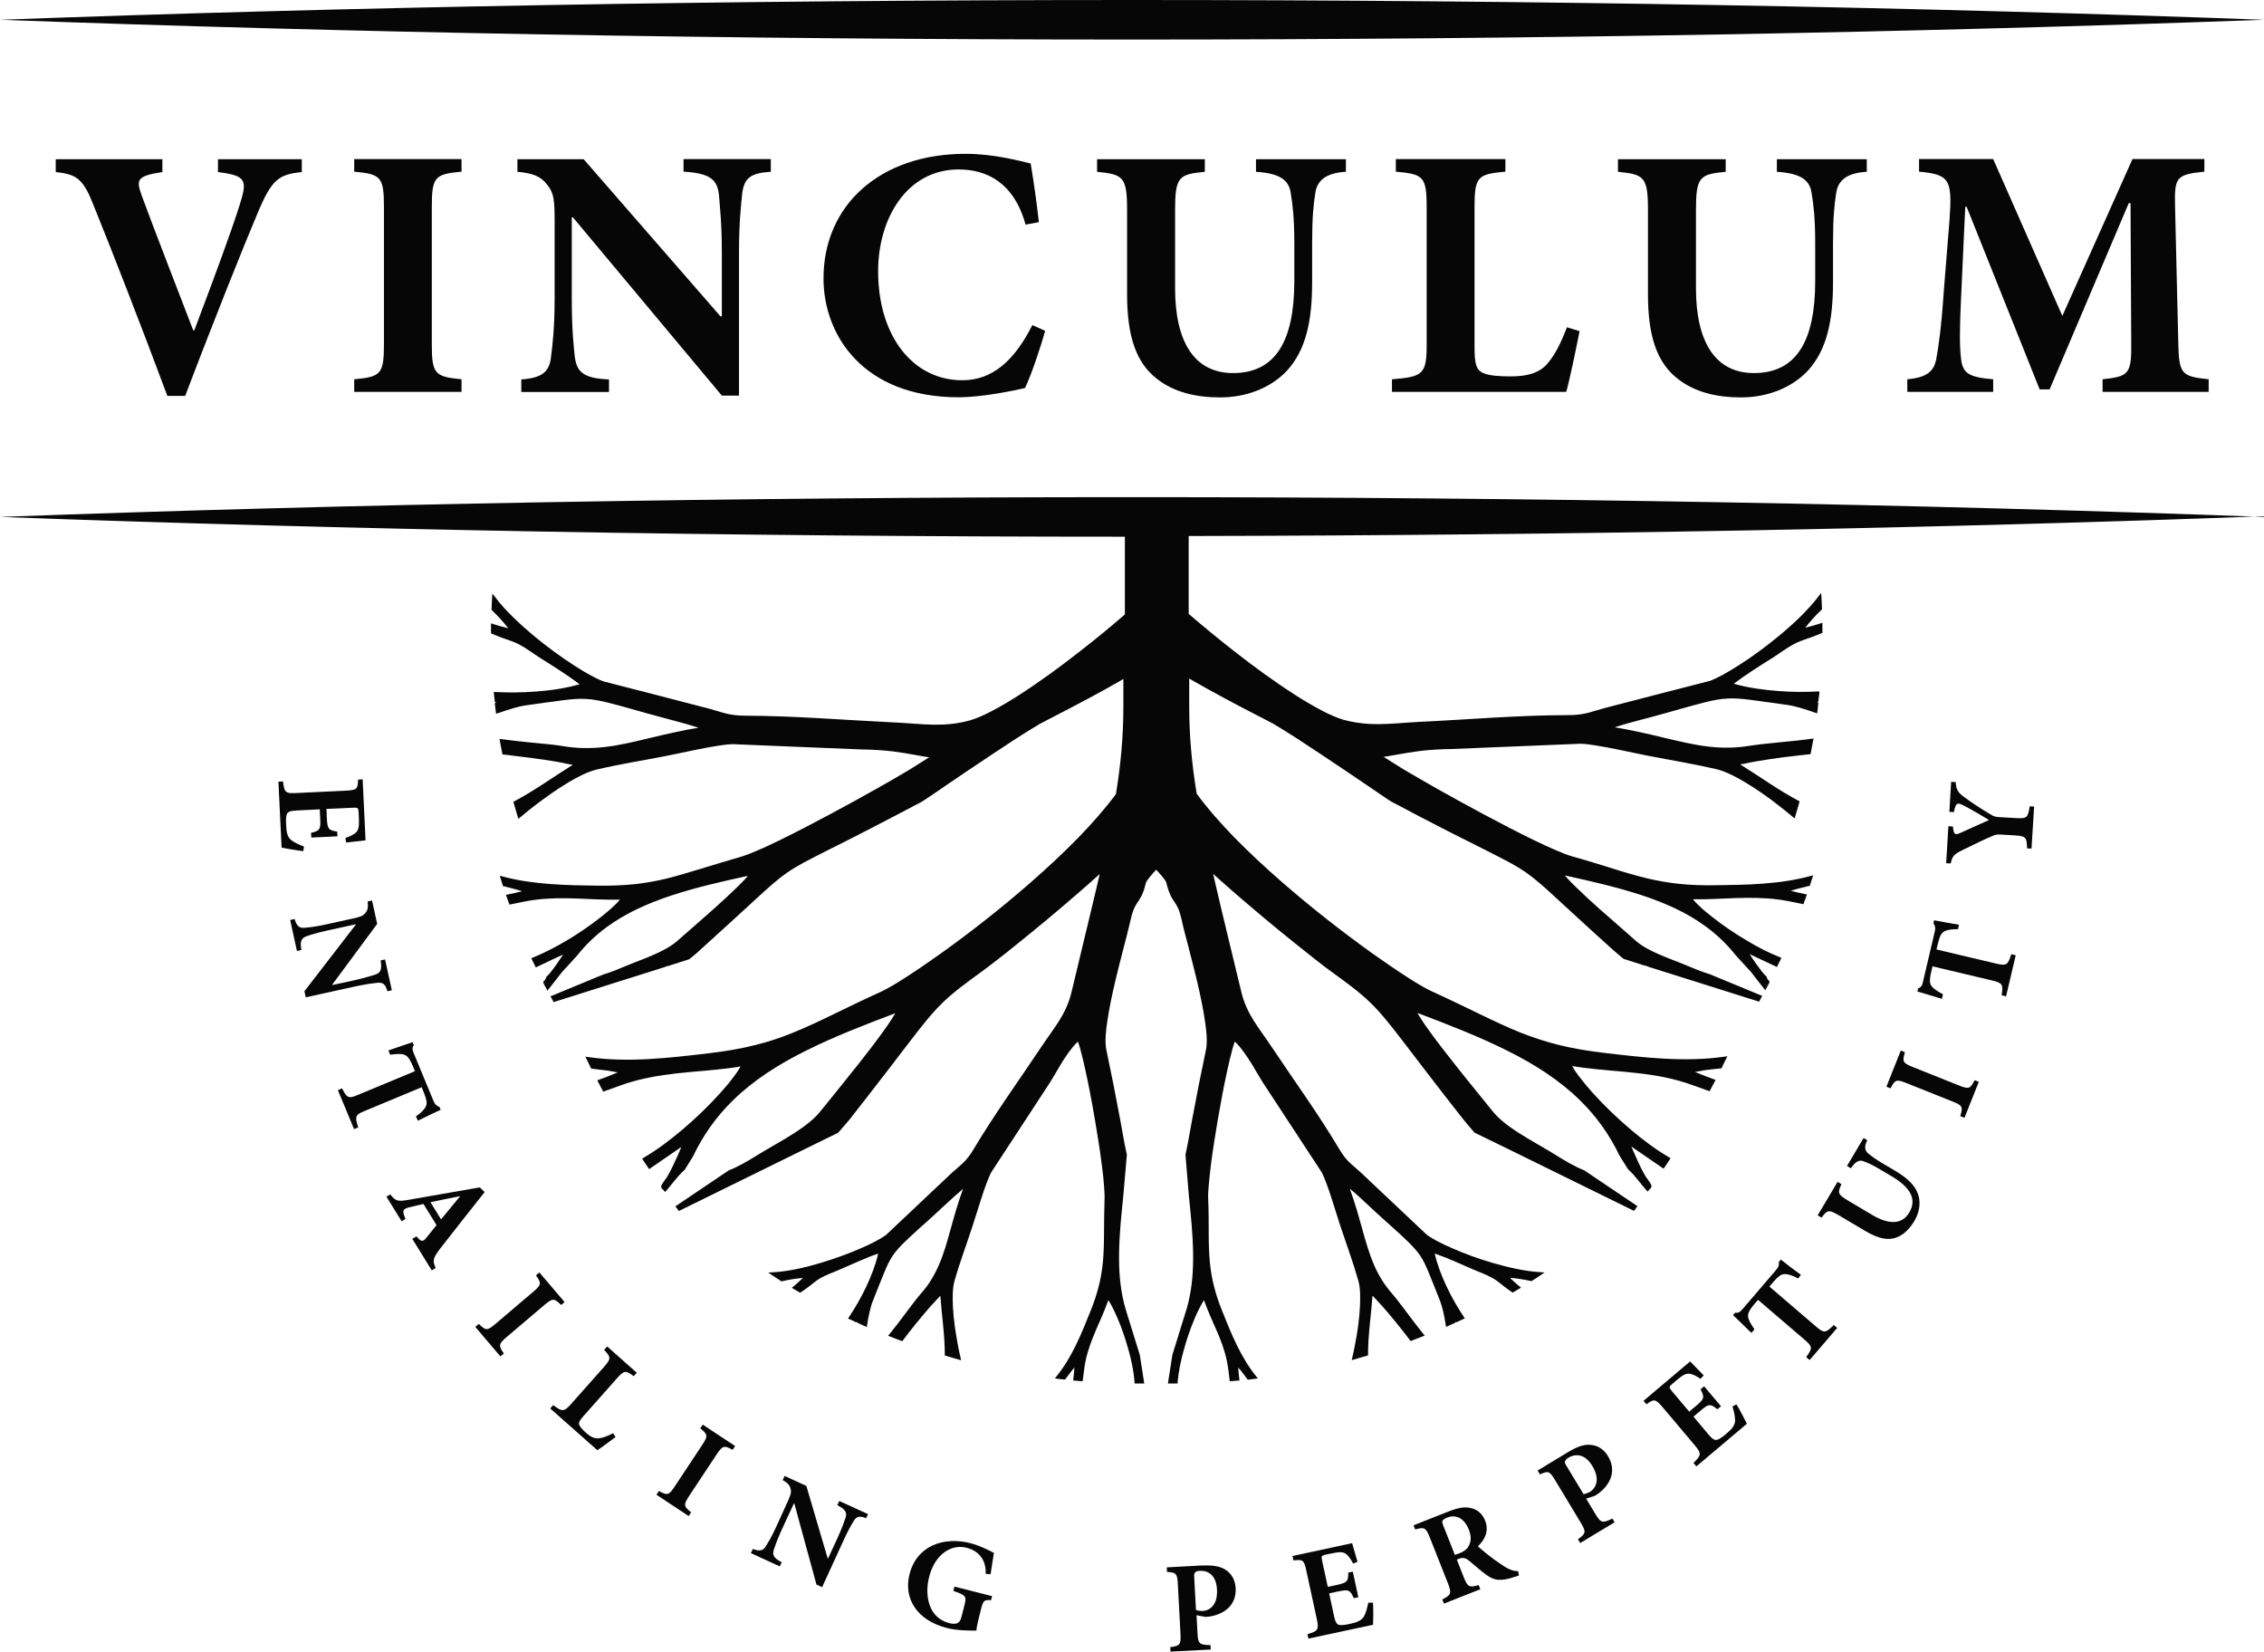
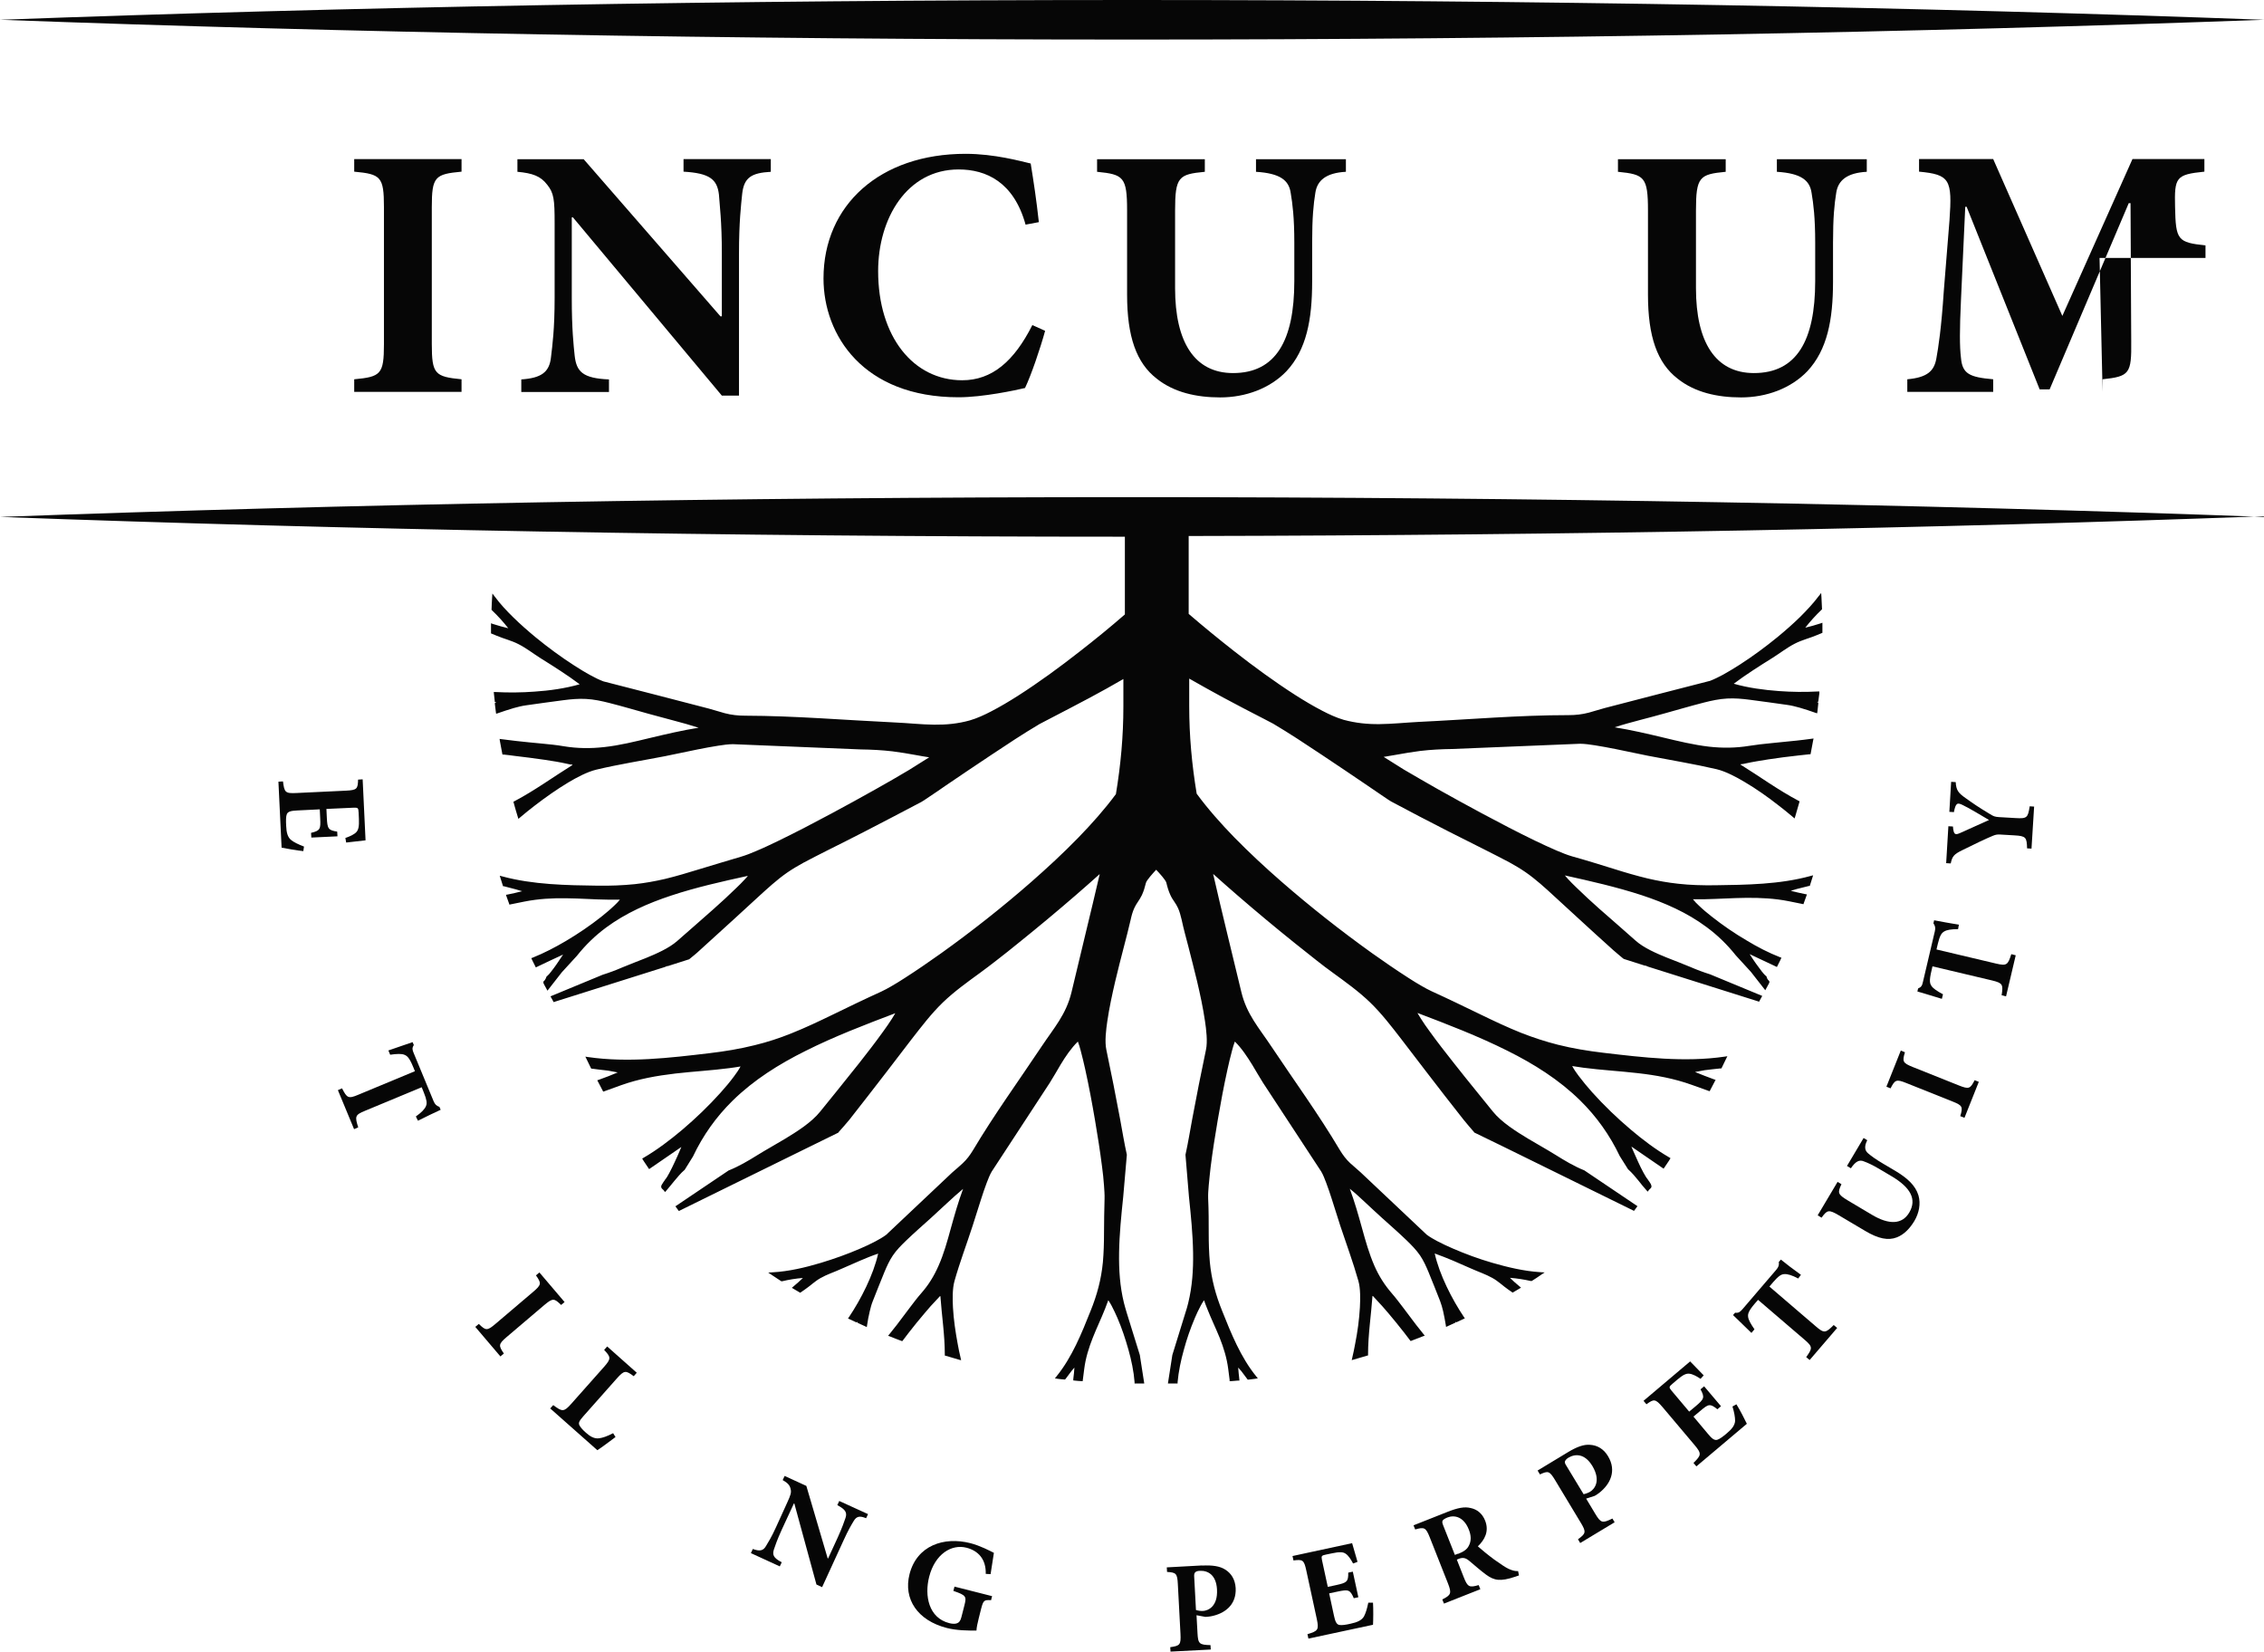
<svg xmlns="http://www.w3.org/2000/svg" id="uuid-84424188-a1bf-437f-96ed-30e27b038405" data-name="Projecto : Big images Image" viewBox="0 0 163.69 119.4">
  <g>
-     <path d="m21.8,12.44c-1.66.18-2.15.52-3.18,2.98-.85,1.99-3.21,7.87-5.23,13.2h-1.29c-1.76-4.74-4.19-10.97-5.28-13.64-.78-2.02-1.22-2.38-2.79-2.54v-.93h7.71v.93c-1.89.28-1.89.57-1.5,1.68.75,2.07,2.79,7.3,3.73,9.76h.08c1.42-3.78,2.54-6.75,3.26-9.01.57-1.81.57-2.17-1.55-2.43v-.93h6.06v.93Z" style="fill: #060606;" />
    <path d="m25.61,28.33v-.91c1.92-.18,2.15-.36,2.15-2.54v-9.91c0-2.2-.23-2.38-2.15-2.56v-.91h7.76v.91c-1.92.18-2.15.36-2.15,2.56v9.91c0,2.17.23,2.35,2.15,2.54v.91h-7.76Z" style="fill: #060606;" />
    <path d="m55.73,12.42c-1.4.08-1.94.41-2.07,1.6-.08.8-.23,2.02-.23,4.3v10.28h-1.24l-10.77-12.89h-.08v5.82c0,2.28.13,3.42.21,4.19.13,1.14.57,1.63,2.48,1.71v.91h-6.34v-.91c1.45-.1,2.04-.52,2.15-1.63.1-.85.26-1.99.26-4.27v-5.41c0-1.68-.05-2.17-.54-2.77-.47-.62-1.06-.83-2.15-.93v-.91h4.79l9.89,11.36h.1v-4.56c0-2.28-.16-3.49-.21-4.24-.13-1.11-.67-1.55-2.56-1.66v-.91h6.31v.91Z" style="fill: #060606;" />
    <path d="m75.56,23.93c-.34,1.24-1.01,3.21-1.45,4.12-.67.16-3.05.67-4.81.67-6.88,0-9.76-4.48-9.76-8.59,0-5.31,4.09-9.01,10.27-9.01,2.1,0,4.01.54,4.71.7.23,1.42.41,2.61.59,4.24l-.96.18c-.85-3.08-2.85-3.99-4.84-3.99-3.75,0-5.82,3.55-5.82,7.35,0,4.76,2.56,7.89,6.08,7.89,2.15,0,3.75-1.37,5.07-3.99l.91.41Z" style="fill: #060606;" />
    <path d="m97.3,12.42c-1.42.08-2.07.62-2.2,1.53-.13.8-.23,1.76-.23,3.6v2.82c0,2.74-.41,4.92-1.86,6.47-1.19,1.24-2.95,1.89-4.79,1.89-1.71,0-3.34-.36-4.58-1.35-1.48-1.14-2.15-3.05-2.15-6.08v-6.08c0-2.43-.26-2.61-2.17-2.8v-.91h7.79v.91c-1.89.18-2.15.36-2.15,2.8v5.62c0,3.88,1.4,6.13,4.19,6.13,3.08,0,4.43-2.33,4.43-6.65v-2.77c0-1.84-.13-2.82-.26-3.6-.13-.91-.75-1.42-2.51-1.53v-.91h6.5v.91Z" style="fill: #060606;" />
-     <path d="m114.2,23.96c-.21,1.09-.75,3.67-.96,4.37h-12.6v-.91c2.25-.18,2.51-.36,2.51-2.54v-9.91c0-2.23-.26-2.38-2.23-2.56v-.91h7.92v.91c-1.99.18-2.23.34-2.23,2.56v10.09c0,1.22.1,1.68.65,1.92.44.18,1.14.23,1.94.23,1.09,0,2.02-.18,2.64-.88.49-.54.96-1.37,1.45-2.67l.91.28Z" style="fill: #060606;" />
    <path d="m134.96,12.42c-1.42.08-2.07.62-2.2,1.53-.13.8-.23,1.76-.23,3.6v2.82c0,2.74-.41,4.92-1.86,6.47-1.19,1.24-2.95,1.89-4.79,1.89-1.71,0-3.34-.36-4.58-1.35-1.48-1.14-2.15-3.05-2.15-6.08v-6.08c0-2.43-.26-2.61-2.17-2.8v-.91h7.79v.91c-1.89.18-2.15.36-2.15,2.8v5.62c0,3.88,1.4,6.13,4.19,6.13,3.08,0,4.43-2.33,4.43-6.65v-2.77c0-1.84-.13-2.82-.26-3.6-.13-.91-.75-1.42-2.51-1.53v-.91h6.5v.91Z" style="fill: #060606;" />
-     <path d="m152.02,28.33v-.91c1.94-.21,2.1-.39,2.07-2.77l-.05-9.96h-.13l-5.72,13.46h-.72l-5.28-13.2h-.1l-.31,6.75c-.1,2.15-.1,3.36,0,4.17.1,1.16.62,1.4,2.33,1.55v.91h-6.21v-.91c1.45-.13,1.94-.6,2.1-1.5.15-.83.36-2.17.54-4.89l.41-5.1c.21-2.95.03-3.31-2.2-3.52v-.91h5.36l5,11.34,5.07-11.34h5.2v.91c-2.07.21-2.17.41-2.12,2.56l.23,9.68c.05,2.38.18,2.56,2.2,2.77v.91h-7.66Z" style="fill: #060606;" />
+     <path d="m152.02,28.33v-.91c1.94-.21,2.1-.39,2.07-2.77l-.05-9.96h-.13l-5.72,13.46h-.72l-5.28-13.2h-.1l-.31,6.75c-.1,2.15-.1,3.36,0,4.17.1,1.16.62,1.4,2.33,1.55v.91h-6.21v-.91c1.45-.13,1.94-.6,2.1-1.5.15-.83.36-2.17.54-4.89l.41-5.1c.21-2.95.03-3.31-2.2-3.52v-.91h5.36l5,11.34,5.07-11.34h5.2v.91c-2.07.21-2.17.41-2.12,2.56c.05,2.38.18,2.56,2.2,2.77v.91h-7.66Z" style="fill: #060606;" />
  </g>
  <g>
    <path d="m21.93,61.53c-.42-.04-1.28-.19-1.57-.25l-.23-4.77.33-.02c.1.79.16.88.96.84l3.59-.17c.81-.04.86-.13.88-.8l.33-.02.21,4.41c-.17.02-.82.1-1.4.16l-.06-.33c.32-.11.63-.25.79-.42.16-.17.21-.42.19-.95l-.02-.45c-.02-.35-.04-.38-.35-.37l-1.98.09.03.63c.04.79.09.91.75,1.01l.02.34-1.89.09-.02-.34c.67-.16.7-.28.66-1.07l-.03-.63-1.62.08c-.44.02-.67.07-.76.26-.07.17-.07.49-.05.85.02.48.1.81.35,1.02.21.17.52.32.94.48l-.05.33Z" style="fill: #060606;" />
-     <path d="m28.01,71.66c-.14-.49-.3-.65-.73-.61-.29.03-.73.08-1.54.25l-3.63.8-.1-.44,3.71-4.81v-.03s-2.06.45-2.06.45c-.8.18-1.2.31-1.46.4-.39.13-.53.33-.41,1.01l-.32.07-.49-2.24.32-.07c.15.5.34.68.74.63.31-.03.72-.06,1.53-.24l1.91-.42c.59-.13.76-.19.94-.41.18-.21.21-.44.16-.83l.32-.07.37,1.69-3.24,4.38v.04s1.62-.35,1.62-.35c.8-.18,1.22-.33,1.48-.4.38-.13.5-.36.39-1.03l.32-.07.49,2.23-.32.07Z" style="fill: #060606;" />
    <path d="m30.07,80.71c.41-.29.64-.53.73-.75.09-.21.05-.46-.15-.96l-.16-.4-4.09,1.7c-.74.3-.75.41-.5,1.2l-.3.13-1.17-2.82.3-.13c.36.7.45.77,1.18.46l4.09-1.7-.12-.29c-.29-.71-.45-.82-.65-.9-.2-.08-.55-.07-1.02,0l-.13-.31c.65-.23,1.3-.44,1.75-.6l.09.21c-.14.22-.11.34-.01.58l1.44,3.48c.1.23.2.33.42.41l.09.21c-.36.16-1.1.52-1.64.79l-.15-.3Z" style="fill: #060606;" />
-     <path d="m29.83,89.55l.28-.17c.36.43.48.41.75.06.19-.23.45-.55.7-.87l-.94-1.53c-.3.07-.65.14-1.03.24-.45.12-.55.21-.27.84l-.28.17-1.1-1.78.28-.16c.39.49.53.53,1.37.38l5.1-.89.35.34c-1.08,1.37-2.16,2.72-3.21,4.08-.53.7-.57.87-.33,1.41l-.28.17-1.41-2.28Zm3.42-3.05l-.02-.02c-.72.14-1.42.29-2.11.43l.77,1.24,1.36-1.65Z" style="fill: #060606;" />
    <path d="m34.37,95.92l.25-.21c.5.49.6.51,1.2,0l2.73-2.32c.61-.52.6-.62.2-1.19l.25-.21,1.82,2.14-.25.21c-.5-.49-.6-.51-1.21,0l-2.73,2.32c-.6.51-.59.62-.2,1.19l-.25.21-1.82-2.14Z" style="fill: #060606;" />
    <path d="m44.5,103.89c-.32.24-1.08.81-1.31.95l-3.41-3.02.22-.24c.65.49.77.5,1.29-.08l2.38-2.68c.53-.6.5-.71.01-1.23l.22-.25,2.14,1.9-.22.25c-.58-.43-.68-.44-1.22.16l-2.42,2.73c-.29.33-.38.48-.28.67.08.15.25.34.47.53.29.26.59.44.93.4.26-.03.59-.14,1.03-.37l.18.29Z" style="fill: #060606;" />
-     <path d="m47.46,108.06l.18-.27c.61.33.72.32,1.15-.34l1.98-2.99c.44-.66.4-.76-.14-1.2l.18-.27,2.34,1.55-.18.27c-.61-.33-.72-.32-1.16.34l-1.98,2.99c-.43.66-.4.76.14,1.19l-.18.27-2.34-1.55Z" style="fill: #060606;" />
    <path d="m62.63,109.76c-.47-.19-.7-.16-.92.22-.15.25-.38.63-.72,1.38l-1.55,3.38-.41-.19-1.6-5.86h-.03s-.88,1.9-.88,1.9c-.34.75-.47,1.14-.56,1.41-.13.39-.06.62.56.94l-.14.3-2.09-.96.14-.3c.49.18.75.14.95-.21.16-.27.39-.62.73-1.37l.81-1.78c.25-.55.31-.72.24-.99-.06-.27-.22-.43-.57-.63l.14-.3,1.57.72,1.54,5.23.03.02.69-1.5c.34-.75.48-1.17.57-1.43.13-.39.01-.61-.59-.93l.14-.3,2.08.95-.14.3Z" style="fill: #060606;" />
    <path d="m71.64,115.68c-.48-.02-.54,0-.7.61l-.18.72c-.08.33-.15.62-.16.87-.58,0-1.42,0-2.15-.19-2.1-.54-3.15-2.08-2.69-3.89.53-2.07,2.48-2.73,4.4-2.24.73.19,1.4.55,1.7.7-.05.32-.13.81-.24,1.54l-.35-.02c.03-1.06-.54-1.67-1.39-1.89-1.09-.28-2.28.46-2.7,2.1-.35,1.37-.04,2.97,1.45,3.35.18.05.4.07.54.02.16-.05.27-.17.34-.45l.22-.86c.16-.64.13-.72-.8-1.04l.08-.31,2.72.69-.08.31Z" style="fill: #060606;" />
    <path d="m86.91,113.18c.74-.04,1.28.04,1.66.28.46.28.73.73.77,1.34.07,1.25-.83,1.87-1.8,2.05-.14.03-.29.03-.39.04l-.64-.12.07,1.28c.04.79.13.86.94.88l.02.32-2.91.15-.02-.32c.7-.1.78-.17.74-.97l-.19-3.58c-.04-.79-.13-.85-.78-.89l-.02-.33,2.57-.14Zm-.44,3.21c.11.04.31.08.51.07.35-.02,1.08-.3,1.01-1.56-.06-1.06-.67-1.37-1.24-1.34-.18,0-.29.06-.34.11-.05.06-.08.15-.07.29l.13,2.43Z" style="fill: #060606;" />
    <path d="m99.27,115.87c.03.42.02,1.3,0,1.59l-4.67,1-.07-.32c.76-.23.84-.31.68-1.08l-.76-3.51c-.17-.8-.27-.82-.93-.74l-.07-.32,4.31-.93c.04.16.23.79.39,1.35l-.32.12c-.16-.3-.34-.58-.54-.71-.19-.13-.45-.14-.96-.03l-.44.09c-.34.07-.37.1-.31.4l.42,1.94.61-.13c.77-.17.88-.24.87-.9l.33-.07.4,1.85-.33.07c-.27-.63-.39-.64-1.17-.48l-.61.13.34,1.58c.09.43.18.65.38.7.18.04.5-.01.84-.09.47-.1.78-.24.95-.51.13-.24.23-.57.32-1.01h.33Z" style="fill: #060606;" />
    <path d="m109.83,113.89c-.05.02-.16.05-.26.09-1.12.38-1.55.27-2.12-.14-.37-.27-.79-.64-1.22-1-.25-.21-.44-.26-.73-.16l-.17.07.5,1.27c.28.71.4.77,1.08.57l.12.3-2.63,1.04-.12-.3c.63-.32.69-.44.41-1.16l-1.32-3.34c-.28-.7-.39-.75-1.05-.56l-.12-.3,2.45-.97c.76-.3,1.24-.39,1.68-.28.44.09.84.38,1.05.92.3.77-.04,1.38-.53,1.85.22.2.78.66,1.19.96.5.35.8.56,1.04.67.27.12.45.17.68.16l.06.3Zm-4.4-1.56c.37-.14.64-.32.76-.57.2-.36.18-.76,0-1.2-.37-.92-1.04-1.05-1.53-.86-.22.09-.33.17-.36.24-.04.08-.02.17.05.35l.84,2.12.23-.09Z" style="fill: #060606;" />
    <path d="m113.37,104.98c.63-.38,1.14-.57,1.59-.53.53.03.99.3,1.3.82.65,1.07.15,2.04-.63,2.65-.11.09-.24.17-.33.22l-.62.2.66,1.1c.41.68.52.69,1.24.34l.16.27-2.49,1.5-.16-.27c.57-.42.61-.52.2-1.2l-1.85-3.07c-.41-.68-.51-.69-1.1-.42l-.17-.28,2.2-1.33Zm1.12,3.04c.12-.02.31-.08.48-.18.3-.18.81-.77.16-1.86-.55-.91-1.24-.89-1.73-.6-.15.09-.22.19-.25.26-.02.08,0,.17.08.29l1.26,2.08Z" style="fill: #060606;" />
    <path d="m125.55,101.53c.23.36.63,1.14.75,1.4l-3.65,3.08-.21-.25c.57-.56.6-.67.09-1.28l-2.32-2.75c-.53-.62-.63-.6-1.17-.21l-.21-.25,3.37-2.85c.12.12.57.59.98,1.01l-.23.25c-.28-.19-.58-.35-.81-.37-.23-.03-.47.09-.87.43l-.34.29c-.26.22-.28.26-.08.5l1.28,1.52.48-.4c.6-.51.66-.62.34-1.21l.26-.22,1.22,1.44-.26.22c-.54-.43-.64-.39-1.25.13l-.48.4,1.04,1.24c.28.34.46.49.67.44.18-.05.43-.24.7-.47.37-.31.58-.58.6-.9,0-.27-.06-.61-.19-1.04l.29-.16Z" style="fill: #060606;" />
    <path d="m130,92.42c-.44-.23-.76-.33-1-.31-.23.01-.43.16-.79.57l-.28.33,3.36,2.88c.6.52.71.48,1.29-.1l.25.21-1.99,2.32-.25-.21c.46-.64.48-.75-.12-1.26l-3.36-2.88-.21.24c-.5.58-.53.78-.51.98.02.22.19.52.46.91l-.22.26c-.49-.47-.98-.96-1.33-1.29l.15-.17c.26.03.35-.05.53-.25l2.45-2.86c.16-.19.21-.33.18-.56l.15-.17c.3.25.96.75,1.45,1.1l-.2.27Z" style="fill: #060606;" />
    <path d="m135.01,82.42c-.24.46-.19.76.07.97.23.19.5.4,1.08.74l.88.52c.85.51,1.45,1.04,1.67,1.78.17.6.04,1.27-.3,1.84-.32.53-.73.97-1.26,1.18-.63.25-1.35.1-2.29-.46l-1.89-1.12c-.76-.45-.86-.4-1.27.16l-.28-.17,1.44-2.42.28.17c-.29.62-.28.73.47,1.18l1.75,1.04c1.21.72,2.17.7,2.68-.17.57-.96.09-1.81-1.25-2.61l-.86-.51c-.57-.34-.9-.48-1.17-.58-.31-.13-.58-.03-.94.5l-.28-.17,1.2-2.02.28.17Z" style="fill: #060606;" />
    <path d="m142.03,80.81l-.3-.12c.2-.67.17-.77-.56-1.06l-3.33-1.33c-.74-.3-.83-.24-1.15.38l-.3-.12,1.04-2.61.3.12c-.2.67-.17.77.57,1.07l3.33,1.33c.73.29.82.24,1.14-.38l.3.12-1.04,2.61Z" style="fill: #060606;" />
    <path d="m141.58,67.17c-.5,0-.83.05-1.03.18-.2.12-.31.34-.44.87l-.1.42,4.31,1.02c.77.18.85.1,1.1-.68l.32.08-.7,2.97-.32-.08c.12-.78.08-.88-.69-1.07l-4.31-1.02-.07.31c-.18.75-.12.93,0,1.11.12.18.4.37.83.6l-.08.33c-.66-.19-1.31-.41-1.77-.53l.05-.22c.24-.1.29-.21.35-.47l.86-3.66c.06-.25.03-.39-.1-.58l.05-.22c.39.08,1.2.22,1.79.32l-.06.33Z" style="fill: #060606;" />
    <path d="m141.4,56.53c.03.6.19.8.72,1.17.53.38.92.65,1.77,1.16.24.15.34.19.63.21l1.2.07c.84.05.9-.02,1.03-.85l.32.02-.19,3.04-.32-.02c-.02-.8-.08-.89-.92-.94l-1.04-.06c-.23-.01-.33.02-.51.09-.53.22-1.18.53-2.19,1.03-.64.31-.75.46-.86.97l-.33-.02.16-2.67.33.02c.05.62.17.62.52.47.66-.29,1.38-.62,2.09-.94-.52-.3-1.37-.83-1.92-1.09-.36-.17-.49-.17-.62.52l-.33-.02.13-2.17.33.02Z" style="fill: #060606;" />
  </g>
  <path d="m163.69,37.37c-24.94-.92-52.65-1.43-81.84-1.43s-56.9.51-81.84,1.43c24.79.91,52.32,1.43,81.32,1.43v5.62c-1.07.93-2.16,1.82-3.28,2.69-1.43,1.12-2.92,2.21-4.45,3.19-.63.4-1.28.79-1.94,1.13-.48.25-1.02.5-1.54.65-.86.24-1.69.32-2.58.31-.94-.01-1.89-.12-2.83-.16-3.61-.17-7.22-.48-10.84-.49-.51,0-.97-.05-1.47-.18-.38-.1-.76-.23-1.14-.33-2.54-.67-5.08-1.31-7.63-1.97-.32-.12-.64-.28-.93-.44-.41-.22-.81-.47-1.2-.72-.95-.61-1.87-1.29-2.74-2-.57-.47-1.13-.96-1.66-1.48-.47-.46-.93-.95-1.32-1.48l-.18-.23-.02.29c-.02.28-.03.56-.04.84v.05s.03.03.03.03c.42.4.82.84,1.18,1.3-.37-.09-.74-.19-1.11-.31l-.14-.05v.15c0,.17,0,.34,0,.51v.07s.07.03.07.03c.11.05.23.09.34.14.52.22,1.08.35,1.58.61.57.29,1.06.68,1.6,1.02.48.3.96.6,1.43.91.47.31.94.63,1.39.97-1.05.3-2.19.46-3.26.53-.94.07-1.89.08-2.82.03h-.13s.01.12.01.12c.02.18.04.35.06.53v.07s.08.02.08.02c.01,0,.03,0,.04.01,0,0-.02,0-.03.01l-.08.03v.09c.03.19.05.38.07.56l.02.13.13-.04c.38-.13.76-.26,1.14-.37.29-.08.6-.16.9-.2.9-.12,1.8-.26,2.7-.37.54-.07,1.09-.12,1.63-.09.57.03,1.13.15,1.68.29.95.24,1.89.52,2.83.78.61.17,1.22.33,1.82.49.61.16,1.22.33,1.81.52-1.18.19-2.34.46-3.51.74-1.09.26-2.2.54-3.32.66-.98.11-1.94.1-2.92-.06-.51-.09-1.04-.14-1.55-.19-.63-.06-1.26-.12-1.88-.19-.35-.04-.7-.08-1.06-.13l-.15-.02.02.14c.05.3.11.61.17.91l.02.08h.08c.27.03.55.06.82.1.72.08,1.43.18,2.15.28.54.08,1.1.17,1.63.29.09.02.17.04.26.05.02,0,.06,0,.08,0,.01,0,.03.02.04.03,0,0,0,0,.01,0-1.4.87-2.74,1.85-4.2,2.62l-.08.04.02.08c.09.34.19.67.29,1l.05.16.13-.11c.34-.29.69-.57,1.04-.84.78-.6,1.6-1.18,2.45-1.69.59-.35,1.35-.76,2.02-.92,1.64-.39,3.3-.65,4.95-.97.79-.16,1.58-.33,2.37-.49.49-.1.99-.19,1.49-.27.33-.05.73-.11,1.06-.11,3.08.13,6.17.25,9.25.38.77.01,1.54.05,2.3.14.57.07,1.14.17,1.7.27.31.06.62.11.94.16l-1.45.91c-.81.48-1.63.96-2.46,1.42-1.05.59-2.11,1.17-3.17,1.74-1.27.68-2.55,1.35-3.85,1.98-.52.25-1.04.5-1.57.72-.36.16-.75.31-1.12.42-1,.29-2,.6-3,.9-.82.25-1.64.5-2.47.7-.73.17-1.46.3-2.2.38-.88.09-1.76.12-2.65.11-2.29-.03-4.7-.07-6.92-.67l-.19-.05.06.19c.05.17.11.34.16.51l.02.06h.06c.29.08.59.16.88.23.15.04.29.09.44.13-.35.09-.7.17-1.05.24l-.12.02.04.12c.06.17.12.34.18.5l.03.09.09-.02c.33-.07.66-.13.99-.2,1.01-.2,2.03-.26,3.06-.24,1,.01,1.99.09,2.99.1.29,0,.57,0,.86,0-.13.16-.28.31-.42.44-.29.28-.61.54-.93.8-.81.64-1.68,1.23-2.56,1.75-.76.45-1.57.87-2.39,1.2l-.11.04.05.1s.02.05.03.07c.06.13.13.27.2.4l.05.1.1-.05c.62-.3,1.25-.59,1.87-.88-.02.03-.04.06-.06.09-.13.2-.27.41-.41.61-.13.18-.26.37-.4.54-.08.11-.2.25-.31.34l-.03.02v.03c-.03.07-.07.17-.12.23-.03.04-.07.05-.09.1-.02.07.01.13.04.19.06.11.11.21.17.31l.08.15,1.04-1.33h0s1.09-1.19,1.09-1.19h0c.62-.78,1.32-1.46,2.12-2.05,1.41-1.04,3.02-1.75,4.68-2.3,1.81-.6,3.69-1.02,5.56-1.43-.06.08-.13.16-.2.23-.2.22-.41.43-.62.63-.54.53-1.1,1.04-1.66,1.54-.87.78-1.76,1.54-2.63,2.31-.6.53-1.53.93-2.26,1.23-.57.23-1.14.44-1.71.68-.46.2-.94.38-1.42.53h0s-3.77,1.56-3.77,1.56l.23.42.08-.03c2.64-.83,5.29-1.67,7.93-2.5h0s0,0,0,0c.08-.03.15-.06.23-.09v.02s.18-.06.18-.06c.45-.14.9-.28,1.35-.43h.02s.02-.02.02-.02c.24-.2.49-.39.72-.61.85-.77,1.7-1.54,2.54-2.31.57-.52,1.14-1.05,1.71-1.57.67-.61,1.36-1.25,2.11-1.77.38-.26.77-.49,1.17-.71.56-.3,1.14-.59,1.71-.88.9-.45,1.8-.9,2.69-1.36,1.38-.71,2.75-1.43,4.12-2.15.07-.04.14-.09.21-.13.13-.08.25-.17.37-.25.39-.26.78-.52,1.16-.79,1.11-.75,2.21-1.5,3.33-2.24,1.14-.76,2.29-1.52,3.47-2.22.22-.11.44-.23.65-.34.99-.51,1.98-1.03,2.96-1.55.83-.44,1.65-.9,2.46-1.37,0,.66,0,1.32,0,1.99,0,2.14-.19,4.22-.54,6.33-.82,1.11-1.76,2.16-2.73,3.16-1.08,1.11-2.23,2.17-3.39,3.19-2.09,1.83-4.3,3.57-6.55,5.18-.86.61-1.73,1.21-2.62,1.78-.32.21-.65.41-.98.6-.23.13-.46.26-.7.37-1.19.54-2.37,1.11-3.54,1.68-.97.47-1.94.93-2.94,1.33-.87.35-1.75.64-2.66.86-1.08.27-2.17.45-3.28.58-2.87.34-5.88.7-8.77.28l-.2-.03.09.18c.1.21.2.42.31.64l.03.05h.06c.38.05.76.1,1.15.14l.7.13c-.45.19-.9.37-1.36.53l-.12.04.06.11c.11.21.22.42.33.63l.04.08.09-.03c.4-.15.8-.29,1.19-.43,1.28-.46,2.59-.69,3.94-.85,1.3-.15,2.61-.22,3.91-.39.27-.04.54-.07.8-.12-.13.24-.3.49-.46.7-.3.41-.64.81-.98,1.19-.86.96-1.81,1.87-2.79,2.7-.87.73-1.8,1.44-2.78,2.01l-.1.06.11.18c.11.17.22.33.33.49l.06.09,2.33-1.6c-.03.08-.07.16-.1.24-.12.29-.25.57-.38.85-.12.26-.25.53-.39.79-.08.15-.2.37-.32.5h0s0,.01,0,.01c-.07.1-.16.22-.22.33-.04.07-.07.15-.03.23.03.08.13.13.18.2l.08.11.09-.1c.2-.23.39-.47.58-.7.22-.26.47-.57.73-.79h.01s.61-.98.61-.98h0c.72-1.52,1.67-2.86,2.87-4.04,1.53-1.5,3.35-2.64,5.26-3.59,2.09-1.05,4.31-1.9,6.5-2.73-.08.14-.17.29-.25.41-.2.32-.42.62-.64.93-.56.78-1.15,1.54-1.74,2.29-.53.67-1.07,1.34-1.61,2.01-.4.49-.8.98-1.19,1.47-.63.79-1.7,1.46-2.56,1.98-.66.4-1.34.77-2,1.18-.64.4-1.34.81-2.04,1.09h-.01s-3.86,2.6-3.86,2.6l.25.34,9.44-4.64,2.1-1.03v-.02c.27-.31.54-.6.79-.91.9-1.15,1.8-2.3,2.69-3.46.6-.78,1.2-1.57,1.8-2.35.71-.91,1.43-1.86,2.27-2.67.82-.79,1.77-1.47,2.69-2.14.39-.28.77-.58,1.15-.87.56-.43,1.11-.87,1.65-1.31,1.38-1.11,2.75-2.25,4.09-3.41.59-.51,1.18-1.03,1.76-1.55-.66,2.85-1.37,5.69-2.04,8.54-.39,1.62-1.27,2.58-2.16,3.92-1.66,2.49-3.43,4.93-4.96,7.5-.22.36-.44.66-.75.95-.24.23-.5.44-.75.66l-4.78,4.51c-.24.18-.51.33-.77.47-.36.19-.74.37-1.12.53-.92.4-1.88.74-2.84,1.03-1.1.33-2.32.62-3.47.68l-.33.02.27.18c.22.14.44.29.65.43l.04.02h.04c.5-.12,1-.2,1.51-.24-.22.21-.45.42-.68.61l-.12.1.13.08c.14.08.27.16.41.24l.06.04.06-.04c.08-.06.17-.12.26-.18.4-.27.74-.61,1.15-.84.47-.27.99-.43,1.49-.66.45-.2.9-.4,1.35-.59.44-.19.88-.37,1.33-.52-.35,1.55-1.24,3.29-2.11,4.59l-.07.1.11.05c.15.07.3.14.45.21l.07.03.05-.05s0,0,.01-.01c0,0,0,0,0,0v.08s.06.03.06.03c.16.07.32.15.48.22l.13.06.02-.14c.05-.33.11-.66.19-.99.06-.24.12-.5.22-.74.28-.7.55-1.4.84-2.1.17-.41.36-.83.61-1.2.26-.39.6-.73.94-1.06.59-.57,1.21-1.11,1.82-1.66.39-.36.78-.72,1.17-1.08.37-.35.76-.69,1.15-1.02-.35.94-.62,1.9-.89,2.87-.25.91-.5,1.83-.89,2.7-.32.73-.72,1.38-1.25,1.98-.29.33-.55.68-.81,1.02-.32.42-.63.84-.95,1.26-.18.23-.36.46-.54.68l-.09.11.14.05c.26.11.53.21.8.31l.08.03.05-.06c.14-.18.28-.37.42-.55.37-.47.74-.94,1.13-1.39.29-.35.6-.7.92-1.03.05-.05.1-.1.15-.16.01-.02.03-.04.04-.05.01,0,.03-.01.05-.02.1,1.41.32,2.81.32,4.22v.08l.08.02c.31.09.61.18.92.27l.18.05-.04-.18c-.08-.33-.15-.67-.21-1.01-.16-.86-.29-1.74-.34-2.61-.03-.58-.05-1.36.11-1.93.38-1.35.88-2.66,1.31-3.99.21-.64.4-1.28.61-1.92.13-.4.26-.8.41-1.19.1-.26.22-.57.36-.81l4.2-6.42c.27-.43.52-.87.78-1.31.35-.58.76-1.19,1.25-1.67.08.2.15.45.2.64.12.45.23.91.33,1.36.27,1.22.5,2.46.71,3.69.19,1.12.37,2.25.51,3.37.06.45.11.9.14,1.35.02.31.05.64.04.95-.03.84-.03,1.68-.04,2.52,0,.68-.02,1.37-.08,2.06-.12,1.25-.42,2.37-.89,3.53-.65,1.63-1.34,3.35-2.46,4.73l-.12.15.19.03c.16.02.32.04.48.05h.06s.04-.04.04-.04c.14-.19.28-.37.42-.56l.22-.26c-.02.27-.04.54-.08.82v.11s.1.01.1.01c.16.02.32.03.48.04h.1s.01-.1.01-.1c.03-.26.06-.52.1-.78.1-.79.33-1.53.62-2.26.28-.71.61-1.39.89-2.1.08-.2.16-.41.23-.61.09.13.17.27.24.4.15.29.29.58.42.88.32.74.58,1.53.8,2.31.21.75.38,1.55.44,2.33v.1h.18c.13,0,.27,0,.4,0h.12s-.32-2.06-.32-2.06l-.95-3.06h0c-.07-.24-.14-.47-.2-.71-.29-1.18-.37-2.4-.35-3.62.02-1.35.16-2.71.3-4.06l.26-3.01v-.02c-.19-.86-.33-1.73-.49-2.59-.31-1.67-.64-3.33-.99-4.99-.13-.6-.02-1.47.07-2.08.14-.96.35-1.92.57-2.87.2-.84.41-1.67.63-2.51.17-.65.34-1.31.49-1.96.06-.28.14-.57.26-.83.07-.16.16-.3.26-.45.11-.16.2-.31.29-.49.13-.28.22-.59.29-.88.05-.2.52-.71.74-.95.23.24.7.75.74.95.07.3.16.6.29.88.08.18.18.33.29.49.1.15.19.29.26.45.12.26.19.55.26.83.14.66.32,1.31.49,1.96.21.83.43,1.67.63,2.51.22.94.43,1.91.57,2.87.09.6.2,1.48.07,2.08-.35,1.66-.68,3.32-.99,4.99-.16.86-.3,1.73-.49,2.59v.02s.25,3.01.25,3.01c.14,1.35.28,2.71.3,4.06.02,1.22-.06,2.44-.35,3.62-.06.24-.12.47-.2.7h0s-.95,3.07-.95,3.07l-.32,2.06h.13c.13,0,.26,0,.4,0h.17v-.1c.07-.78.24-1.58.45-2.33.21-.78.48-1.56.8-2.31.13-.3.26-.59.42-.88.07-.13.15-.27.24-.4.07.21.15.41.23.61.28.71.61,1.39.9,2.1.29.73.52,1.47.62,2.26.03.26.07.52.1.78v.1s.12,0,.12,0c.16-.01.32-.03.48-.04h.11s-.01-.12-.01-.12c-.03-.27-.06-.54-.08-.82l.23.26c.14.19.28.37.42.56l.04.05h.06c.16-.02.32-.04.48-.06l.19-.03-.12-.15c-1.12-1.38-1.81-3.1-2.46-4.73-.47-1.16-.77-2.28-.89-3.53-.06-.68-.08-1.37-.08-2.06,0-.84,0-1.68-.04-2.52-.01-.31.01-.64.04-.95.04-.45.09-.91.14-1.35.14-1.13.32-2.25.51-3.37.21-1.23.44-2.47.71-3.69.1-.46.21-.91.33-1.36.05-.19.12-.44.2-.64.49.48.89,1.09,1.25,1.67.26.43.51.87.78,1.3l4.21,6.42c.14.23.26.55.36.81.15.39.28.79.41,1.19.21.64.4,1.28.61,1.92.44,1.33.93,2.64,1.31,3.99.16.56.14,1.34.11,1.93-.05.87-.17,1.76-.34,2.61-.06.34-.13.67-.21,1.01l-.04.18.18-.05c.31-.09.62-.18.92-.27l.08-.02v-.08c0-1.41.22-2.82.32-4.22.02,0,.03.01.05.02.01.01.03.03.04.05.05.06.1.11.15.16.32.33.62.68.92,1.03.39.46.76.92,1.13,1.39.14.18.28.36.42.55l.05.06.08-.03c.27-.1.53-.21.8-.31l.14-.05-.09-.11c-.18-.23-.36-.45-.54-.68-.32-.42-.63-.84-.95-1.26-.26-.34-.53-.7-.81-1.02-.52-.6-.93-1.25-1.25-1.98-.38-.87-.64-1.79-.89-2.7-.27-.97-.54-1.93-.89-2.87.4.32.78.67,1.15,1.02.39.36.78.73,1.17,1.08.61.55,1.23,1.09,1.82,1.66.34.33.67.67.94,1.06.25.37.44.79.61,1.2.29.69.56,1.4.84,2.1.09.23.16.49.22.74.07.33.14.66.19.99l.02.14.13-.06c.16-.07.32-.15.48-.22l.07-.03v-.08s-.01,0-.01,0c0,0,0,0,.01.01l.05.05.07-.03c.15-.07.3-.14.45-.21l.11-.05-.07-.1c-.87-1.3-1.76-3.04-2.11-4.59.45.16.9.34,1.33.52.45.19.9.39,1.35.59.49.22,1.01.39,1.49.66.42.23.76.57,1.15.84.09.06.17.12.26.18l.06.04.06-.04c.14-.08.28-.16.41-.24l.13-.08-.12-.1c-.24-.19-.46-.4-.68-.61.51.04,1.02.12,1.51.23h.04s.04-.01.04-.01c.22-.14.44-.28.65-.43l.27-.18-.33-.02c-1.15-.07-2.37-.36-3.47-.68-.96-.28-1.92-.63-2.84-1.03-.38-.16-.75-.34-1.12-.53-.26-.14-.53-.29-.77-.47l-4.78-4.51c-.25-.23-.51-.44-.75-.66-.31-.29-.53-.59-.75-.95-1.53-2.58-3.3-5.01-4.96-7.5-.89-1.34-1.77-2.3-2.16-3.92-.68-2.85-1.39-5.68-2.04-8.54.58.52,1.17,1.04,1.76,1.55,1.34,1.16,2.71,2.3,4.09,3.41.55.44,1.1.88,1.65,1.31.38.3.76.59,1.15.87.92.67,1.87,1.35,2.69,2.14.83.8,1.56,1.75,2.27,2.67.6.78,1.2,1.56,1.8,2.35.89,1.16,1.78,2.31,2.69,3.46.25.31.51.61.77.91v.02s2.12,1.03,2.12,1.03l9.44,4.64.25-.34-3.86-2.6h-.01c-.7-.28-1.4-.7-2.04-1.1-.66-.41-1.33-.78-2-1.18-.86-.52-1.93-1.19-2.56-1.98-.39-.49-.79-.98-1.19-1.47-.54-.67-1.08-1.33-1.61-2.01-.59-.75-1.19-1.51-1.75-2.29-.22-.3-.44-.61-.64-.93-.08-.13-.17-.27-.25-.41,2.19.83,4.4,1.68,6.5,2.73,1.91.95,3.73,2.09,5.26,3.59,1.2,1.18,2.15,2.52,2.87,4.03h0s.61.97.61.97h.01c.26.23.52.54.73.8.19.24.38.48.58.7l.09.1.08-.11c.05-.07.15-.13.18-.2.03-.08,0-.16-.03-.23-.06-.11-.14-.23-.22-.33h0s0-.01,0-.01c-.12-.13-.23-.35-.32-.5-.14-.26-.27-.52-.39-.79-.13-.28-.26-.57-.38-.85-.03-.08-.07-.16-.1-.24l2.33,1.6.06-.09c.11-.16.22-.33.33-.49l.11-.18-.1-.06c-.98-.57-1.92-1.28-2.78-2.01-.98-.83-1.93-1.74-2.79-2.7-.34-.38-.67-.78-.98-1.19-.16-.21-.33-.46-.46-.7.27.04.54.08.8.12,1.3.17,2.61.24,3.91.39,1.35.15,2.66.39,3.94.85.4.14.8.29,1.2.43l.09.03.04-.08c.11-.21.22-.42.33-.63l.06-.11-.12-.04c-.46-.17-.91-.34-1.37-.53l.7-.13c.38-.05.76-.09,1.15-.13h.06s.03-.06.03-.06c.1-.21.21-.42.31-.64l.09-.18-.2.03c-2.88.42-5.89.06-8.77-.28-1.1-.13-2.2-.31-3.28-.58-.91-.23-1.79-.52-2.66-.86-1-.4-1.97-.86-2.94-1.33-1.18-.57-2.35-1.14-3.54-1.68-.24-.11-.47-.24-.7-.37-.33-.19-.66-.39-.98-.6-.89-.57-1.76-1.17-2.62-1.78-2.26-1.62-4.46-3.35-6.56-5.18-1.17-1.02-2.31-2.08-3.4-3.19-.96-.99-1.9-2.04-2.72-3.16-.35-2.11-.54-4.19-.54-6.33,0-.66,0-1.32,0-1.99.81.47,1.64.92,2.46,1.37.98.53,1.97,1.04,2.96,1.55.22.11.44.23.65.34,1.18.7,2.33,1.46,3.47,2.22,1.12.74,2.22,1.49,3.33,2.24.39.26.77.53,1.16.79.12.08.25.17.37.25.07.04.14.09.21.13,1.37.73,2.74,1.45,4.12,2.15.9.46,1.8.91,2.7,1.36.57.29,1.15.58,1.71.88.4.22.79.45,1.17.71.75.52,1.44,1.15,2.11,1.77.57.52,1.14,1.05,1.71,1.57.84.77,1.69,1.55,2.54,2.31.23.21.48.4.72.61h.02s.02.02.02.02c.45.14.9.28,1.35.43l.19.06v-.02c.07.03.15.06.22.09h0s0,0,0,0c2.64.83,5.29,1.67,7.93,2.5l.08.03.23-.42-3.77-1.56h0c-.48-.15-.96-.33-1.42-.53-.56-.24-1.14-.45-1.71-.68-.74-.3-1.67-.7-2.26-1.23-.87-.78-1.76-1.54-2.63-2.31-.56-.5-1.12-1.01-1.66-1.54-.21-.2-.42-.41-.62-.63-.06-.07-.13-.15-.2-.23,1.86.41,3.75.84,5.56,1.43,1.66.55,3.27,1.25,4.68,2.3.8.59,1.5,1.27,2.12,2.05h0s1.09,1.19,1.09,1.19h0s1.04,1.33,1.04,1.33l.08-.15c.05-.1.11-.21.17-.31.03-.06.07-.12.04-.19-.02-.05-.06-.07-.09-.1-.05-.06-.09-.15-.11-.23v-.03s-.04-.02-.04-.02c-.11-.09-.22-.23-.31-.34-.14-.18-.27-.36-.4-.54-.14-.2-.28-.4-.41-.61-.02-.03-.04-.06-.06-.09.63.29,1.25.59,1.87.88l.1.05.05-.1c.06-.13.13-.27.2-.4.01-.02.02-.05.03-.07l.05-.1-.11-.04c-.82-.32-1.63-.74-2.39-1.2-.89-.52-1.75-1.11-2.56-1.75-.32-.25-.63-.51-.93-.8-.14-.13-.29-.28-.41-.44.29,0,.57,0,.86,0,1-.02,1.99-.09,2.99-.1,1.03-.01,2.05.04,3.06.24.33.07.66.13.99.2l.09.02.03-.09c.06-.17.12-.33.18-.5l.04-.12-.12-.02c-.35-.07-.7-.15-1.05-.24.15-.04.29-.09.44-.13.29-.07.59-.15.88-.22h.06s.02-.07.02-.07c.05-.17.11-.34.16-.51l.06-.19-.19.05c-2.22.61-4.63.64-6.92.67-.88.01-1.77-.01-2.65-.11-.74-.08-1.47-.21-2.2-.38-.83-.2-1.65-.44-2.47-.7-1-.31-1.99-.62-3-.9-.38-.11-.76-.27-1.12-.42-.53-.23-1.05-.47-1.57-.72-1.3-.63-2.58-1.3-3.85-1.98-1.06-.57-2.12-1.15-3.17-1.74-.82-.47-1.65-.94-2.46-1.42l-1.45-.91c.31-.05.62-.11.94-.16.57-.1,1.13-.2,1.7-.27.76-.09,1.53-.13,2.3-.14,3.09-.13,6.17-.25,9.26-.38.33,0,.73.06,1.06.11.5.08.99.17,1.49.27.79.16,1.58.33,2.37.49,1.65.32,3.32.59,4.95.97.67.16,1.43.57,2.02.92.85.5,1.67,1.08,2.45,1.69.35.27.7.55,1.04.84l.13.11.05-.16c.1-.33.19-.67.29-1l.02-.08-.08-.04c-1.46-.77-2.8-1.75-4.2-2.62,0,0,0,0,.01,0,.01,0,.03-.02.04-.03.02,0,.05,0,.08,0,.09-.01.17-.03.26-.05.54-.12,1.09-.2,1.63-.29.71-.11,1.43-.2,2.15-.28.27-.03.55-.06.82-.09h.08s.02-.09.02-.09c.06-.3.11-.61.17-.91l.03-.14-.15.02c-.35.05-.7.09-1.06.13-.63.07-1.26.13-1.88.19-.52.05-1.04.11-1.55.19-.98.16-1.94.17-2.92.06-1.12-.13-2.22-.4-3.31-.66-1.17-.28-2.33-.55-3.51-.74.6-.2,1.21-.36,1.81-.52.61-.16,1.22-.32,1.82-.49.94-.26,1.89-.54,2.83-.78.55-.14,1.11-.26,1.68-.29.54-.03,1.09.02,1.63.09.9.11,1.8.25,2.7.37.3.04.61.12.9.2.39.11.77.24,1.14.37l.13.04.02-.13c.02-.19.04-.38.06-.56v-.09s-.07-.03-.07-.03c0,0-.02,0-.03-.01.01,0,.03,0,.04-.01l.07-.02v-.07c.03-.18.05-.36.07-.53v-.13s-.11,0-.11,0c-.94.05-1.89.04-2.82-.03-1.08-.08-2.22-.23-3.26-.53.45-.34.92-.66,1.39-.97.47-.31.95-.61,1.43-.91.54-.34,1.03-.73,1.6-1.02.5-.26,1.06-.39,1.58-.61.11-.05.23-.1.34-.14l.07-.03v-.07c0-.17,0-.34,0-.51v-.15s-.14.05-.14.05c-.36.12-.73.22-1.1.31.36-.46.76-.9,1.18-1.3l.03-.03v-.05c-.01-.28-.03-.56-.04-.84l-.02-.29-.18.23c-.4.53-.86,1.02-1.32,1.48-.53.52-1.09,1.01-1.66,1.48-.87.71-1.79,1.39-2.74,2-.39.25-.79.49-1.2.72-.3.16-.62.32-.93.44-2.54.66-5.09,1.3-7.63,1.97-.38.1-.76.23-1.14.33-.5.13-.95.18-1.47.18-3.62,0-7.23.32-10.84.49-.94.05-1.89.15-2.83.16-.89.01-1.72-.08-2.58-.31-.52-.15-1.06-.4-1.54-.65-.66-.34-1.31-.73-1.94-1.13-1.53-.98-3.02-2.07-4.45-3.19-1.11-.87-2.21-1.77-3.28-2.69v-5.63c27.68-.05,53.96-.55,77.73-1.43Z" style="fill: #060606; fill-rule: evenodd;" />
  <path d="m163.69,1.43c-24.94-.92-52.65-1.43-81.84-1.43S24.94.51,0,1.43c24.94.92,52.65,1.43,81.84,1.43s56.9-.51,81.84-1.43Z" style="fill: #060606; fill-rule: evenodd;" />
</svg>